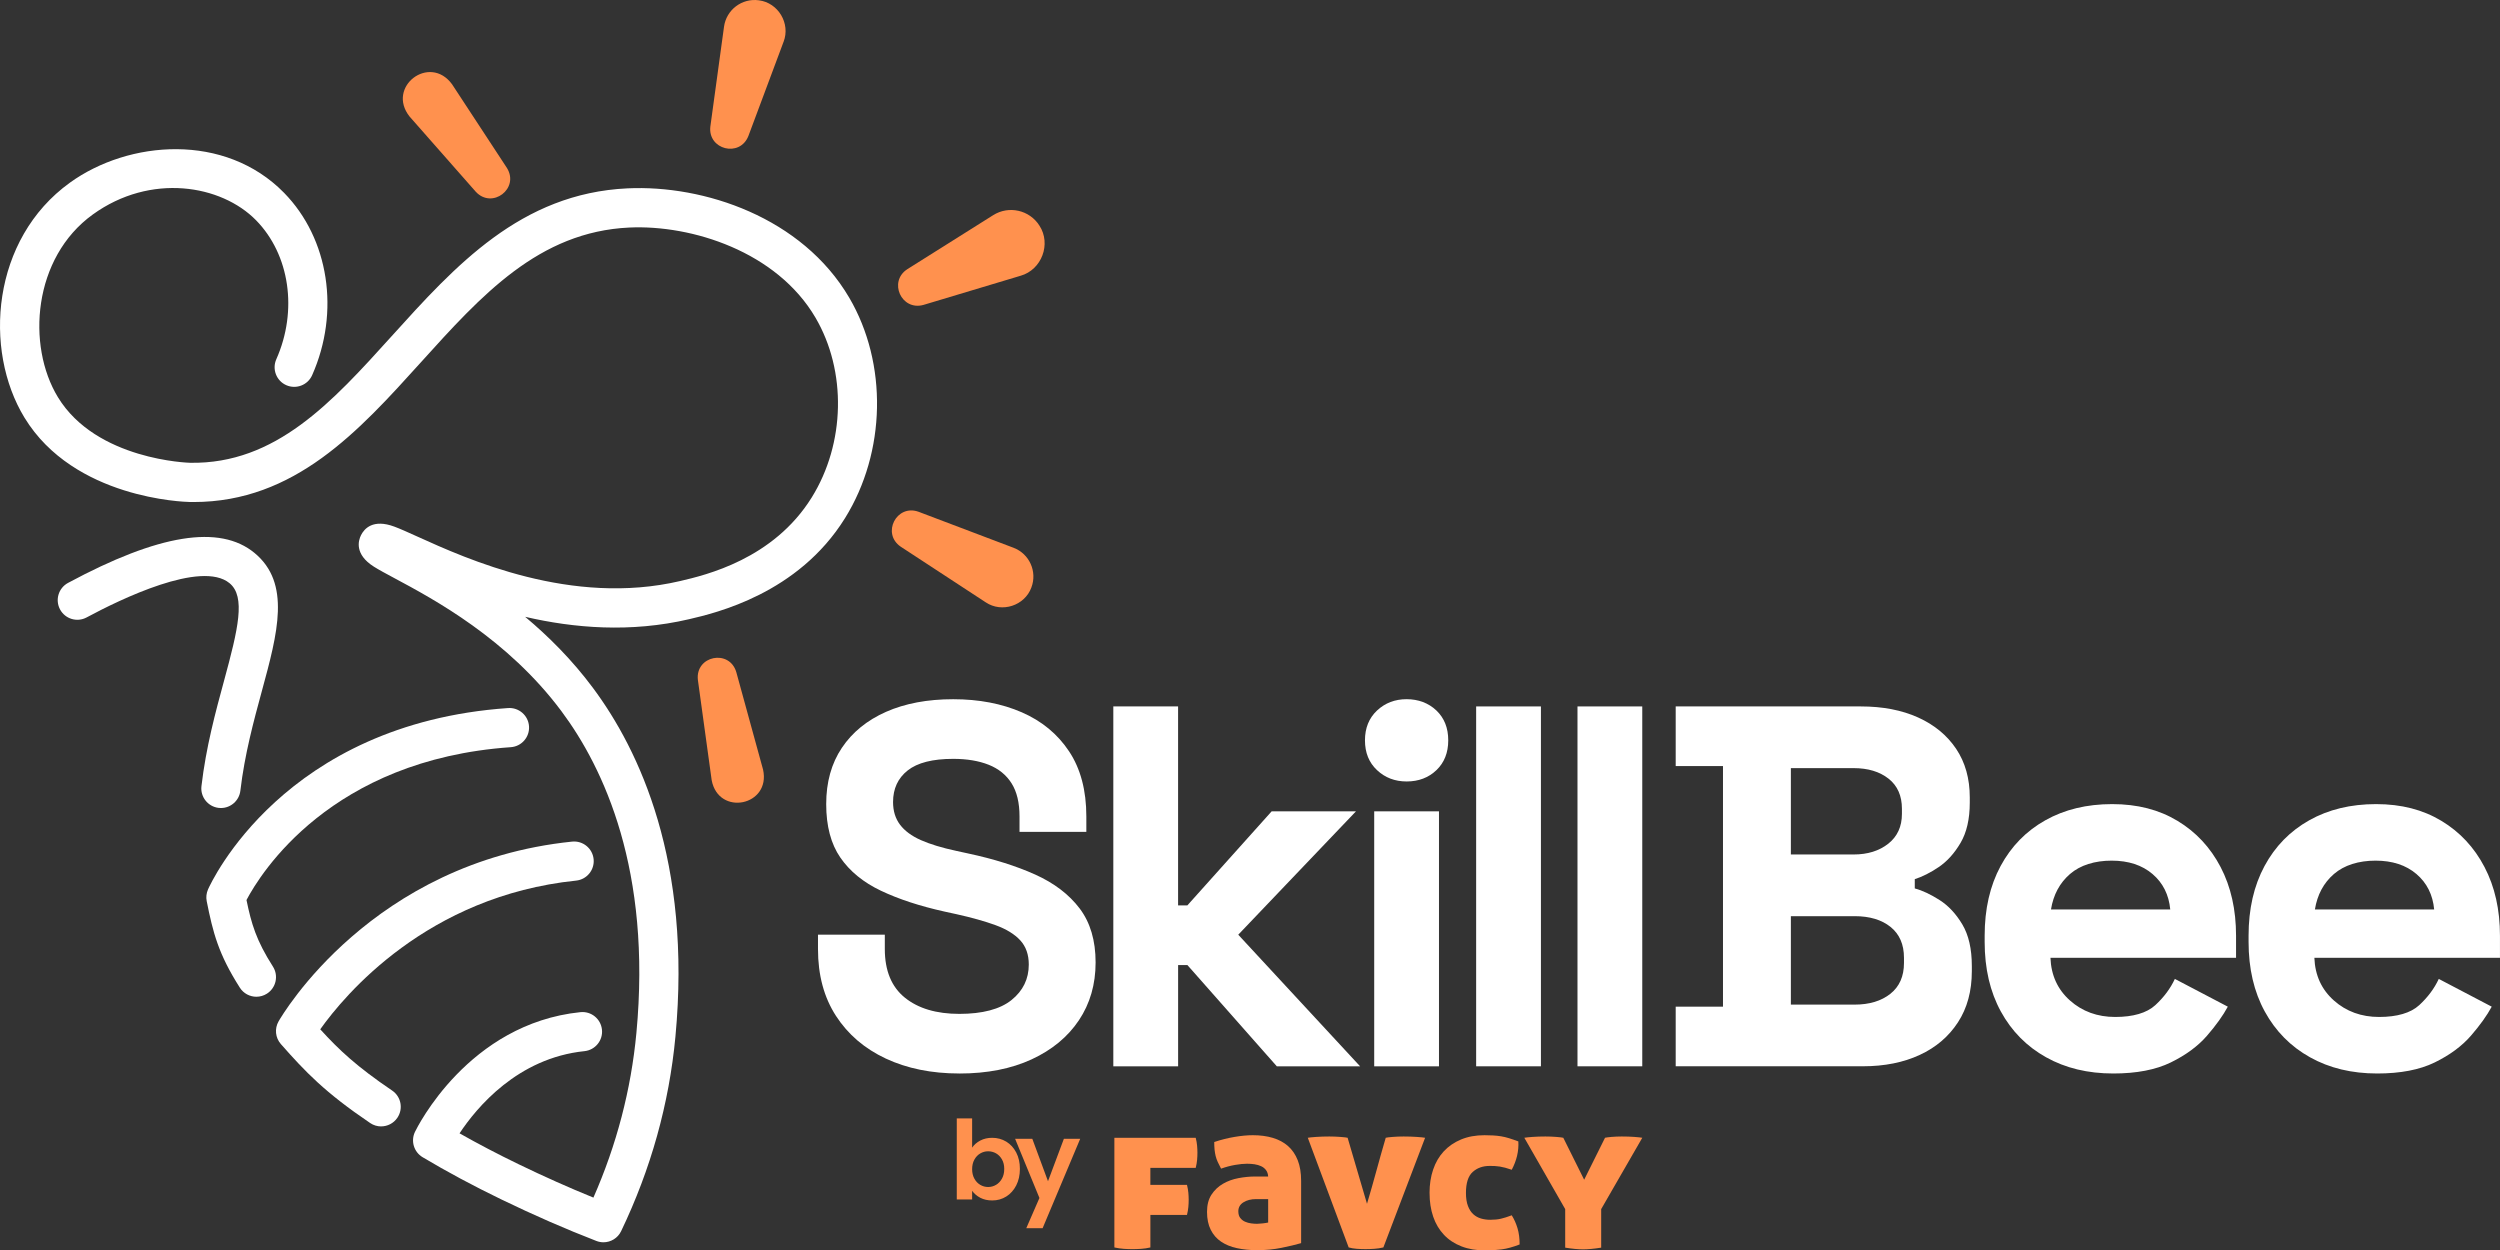
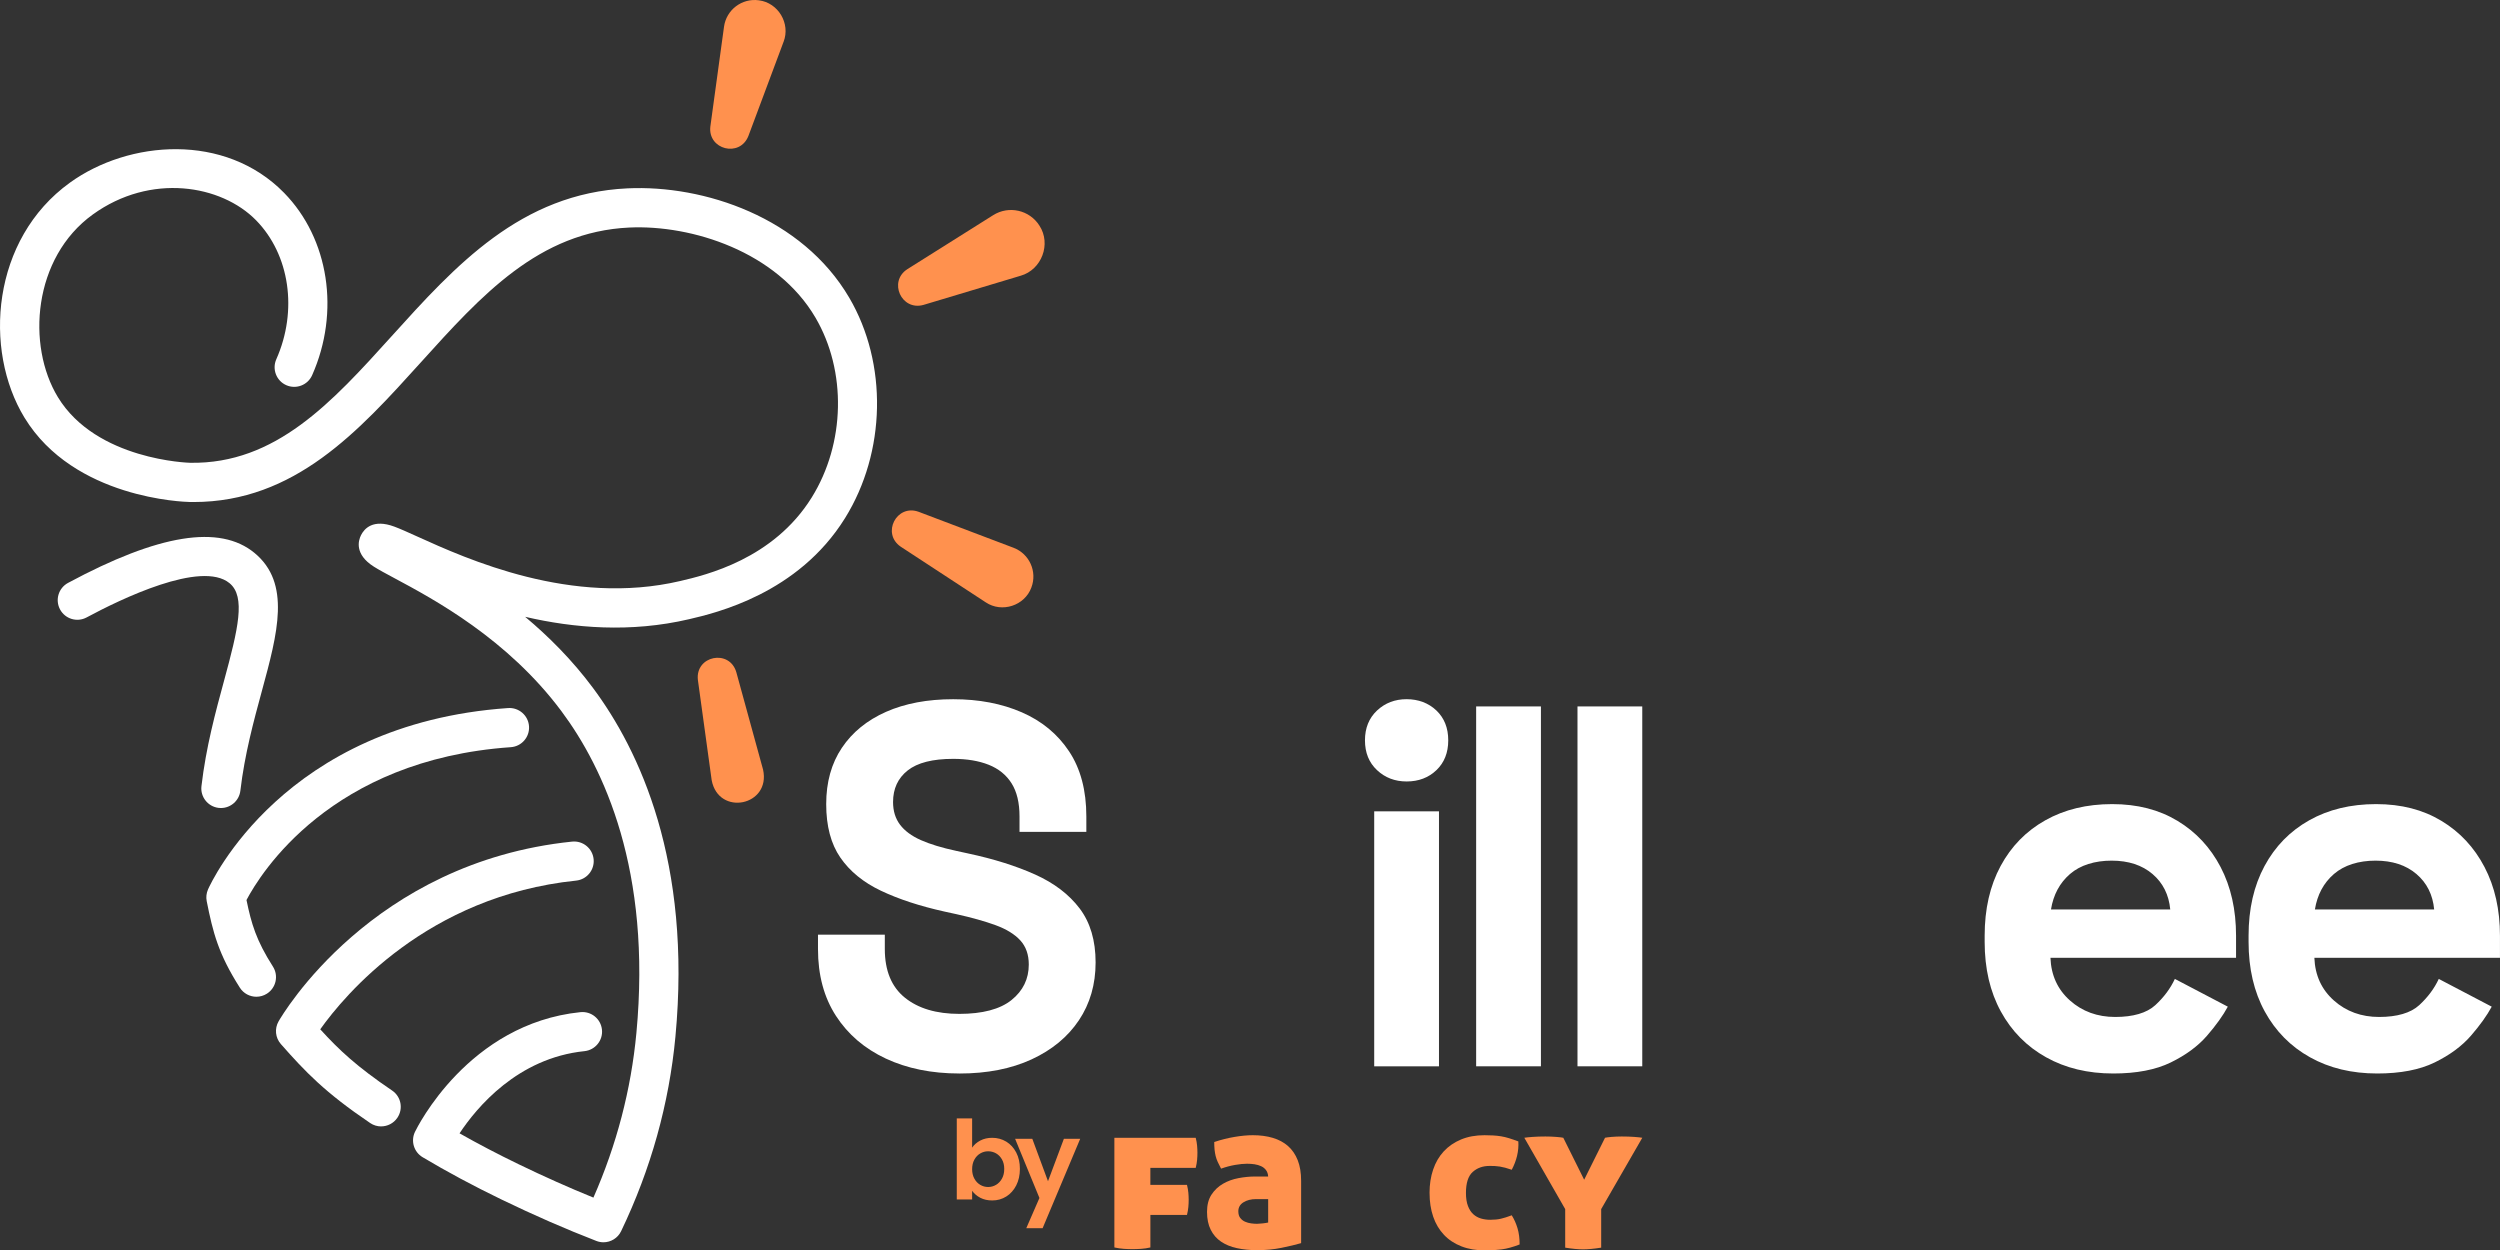
<svg xmlns="http://www.w3.org/2000/svg" id="Layer_1" data-name="Layer 1" viewBox="0 0 998.12 499.23">
  <rect x="0" y="0" width="998.12" height="499.23" fill="#333333" stroke="none" />
  <defs>
    <style>
      .cls-1 {
        fill: #ff914e;
      }

      .cls-1, .cls-2 {
        stroke-width: 0px;
      }

      .cls-2 {
        fill: #fff;
      }
    </style>
  </defs>
  <g>
    <g>
      <path class="cls-1" d="M312.85,16.66l-14.06,37.65c-3.45,8.72-16.29,5.41-15.18-3.82,0,0,5.45-39.82,5.45-39.82.92-6.75,7.15-11.48,13.9-10.55,7.75.96,12.69,9.28,9.89,16.54h0Z" />
      <path class="cls-1" d="M407.52,110.08l-38.81,11.65c-8.85,2.49-14.11-9.3-6.48-14.25,0,0,34.3-21.58,34.3-21.58,6.26-3.94,14.54-2.06,18.48,4.21,4.76,7.31.87,17.58-7.49,19.97h0Z" />
      <path class="cls-1" d="M393.55,240.48l-33.93-22.21c-7.76-5.3-1.66-17.11,7.1-13.95,0,0,37.92,14.37,37.92,14.37,6.35,2.41,9.55,9.51,7.14,15.86-2.66,7.29-11.81,10.24-18.23,5.93h0Z" />
      <path class="cls-1" d="M284.13,311.46l-5.5-39.99c-1.1-9.69,12.57-12.44,15.33-3.14,0,0,10.69,38.92,10.69,38.92,3.22,14.47-17.78,18.79-20.52,4.21h0Z" />
-       <path class="cls-1" d="M189.93,76.53l-26.39-29.98c-9.43-11.86,7.99-25.15,16.94-12.91,0,0,21.9,33.4,21.9,33.4,5.14,8.24-5.92,16.6-12.45,9.49h0Z" />
    </g>
    <g>
      <path class="cls-2" d="M88.22,322.6c-.3,0-.61-.02-.92-.05-4.29-.5-7.37-4.39-6.87-8.68,1.82-15.62,5.66-29.71,9.04-42.15,5.6-20.6,8.71-33.5,2.17-38.89-11.28-9.28-43.66,6.47-57.06,13.68-3.81,2.05-8.55.62-10.6-3.19s-.62-8.55,3.19-10.6c36.22-19.48,60.56-23.39,74.42-11.98,14.68,12.09,9.26,32.01,2.98,55.08-3.24,11.91-6.91,25.41-8.6,39.86-.47,3.98-3.85,6.92-7.76,6.92Z" />
      <path class="cls-2" d="M102.37,397.95c-2.59,0-5.12-1.28-6.61-3.62-8.61-13.52-10.74-22.06-13.23-34.53-.32-1.58-.13-3.22.52-4.7,1.2-2.7,30.31-66.2,119.81-72.41,4.31-.29,8.05,2.95,8.35,7.27.3,4.31-2.95,8.05-7.27,8.35-71.92,4.99-99.95,50.43-105.53,61.02,1.96,9.49,3.85,16.05,10.56,26.58,2.32,3.65,1.25,8.48-2.4,10.81-1.3.83-2.76,1.23-4.2,1.23Z" />
      <path class="cls-2" d="M152.17,449.72c-1.51,0-3.04-.44-4.38-1.35-18.12-12.26-25.88-20.44-35.65-31.52-2.22-2.51-2.59-6.16-.92-9.07,1.48-2.59,37.26-63.53,117.19-71.77,4.3-.43,8.14,2.68,8.59,6.98.44,4.3-2.68,8.14-6.98,8.59-59.48,6.13-92.45,45.71-102.16,59.37,7.49,8.23,14.53,14.86,28.7,24.45,3.58,2.42,4.52,7.29,2.09,10.87-1.51,2.23-3.98,3.44-6.49,3.44Z" />
      <path class="cls-2" d="M240.93,495.98c-.94,0-1.89-.17-2.82-.53-12.14-4.69-24.9-10.26-37.91-16.56-11.24-5.44-21.83-11.12-31.48-16.88-3.48-2.08-4.8-6.47-3.04-10.12.85-1.76,21.33-43.19,66.06-47.79,4.3-.44,8.14,2.68,8.59,6.98s-2.68,8.14-6.98,8.59c-26.67,2.74-43.06,22.51-49.88,32.81,7.39,4.19,15.28,8.32,23.55,12.32,10.2,4.94,20.23,9.41,29.9,13.34,9.27-21.07,15.04-43.14,17.16-65.73,6.09-64.81-12.91-105.63-29.92-128.46-21.57-28.94-50.9-44.67-66.66-53.11-3.49-1.87-6.24-3.35-8.24-4.61-7.84-4.97-6.19-10.46-5.12-12.58,1.32-2.62,4.79-6.55,13.28-3.41,2.32.86,5.31,2.21,9.09,3.92,20.02,9.07,61.69,27.95,105.02,17.82,10.18-2.38,37.22-8.7,52.55-33.37,13.41-21.59,14.01-50.45,1.49-71.81-15.46-26.36-49.35-37.1-74.3-35.96-36.15,1.68-59.05,27.04-83.29,53.88-24.74,27.39-50.32,55.71-90.71,55.71-.54,0-1.08,0-1.63-.02-1.88-.04-46.1-1.25-65.87-33.68C-6.73,139.65-3.38,95.49,27.91,72.93c23.5-16.95,61.92-20.06,85.53,4.08,17.9,18.29,22.39,47.54,11.18,72.79-1.75,3.95-6.38,5.73-10.33,3.98-3.95-1.75-5.73-6.38-3.98-10.33,8.63-19.44,5.39-41.74-8.06-55.49-13.92-14.22-42.11-18.99-65.19-2.33-23.9,17.24-26.52,52.29-13.93,72.96,15.34,25.18,52.43,26.17,52.8,26.18,34.18.57,56.66-24.22,80.43-50.54,25.33-28.04,51.52-57.04,94.18-59.03,30.48-1.44,69.69,11.54,88.53,43.68,15.38,26.24,14.7,61.6-1.7,87.99-18.75,30.17-51.51,37.83-62.28,40.35-23.37,5.46-45.92,3.57-65.43-.96,9.37,7.84,18.76,17.21,27.05,28.35,18.65,25.03,39.51,69.51,32.95,139.27-2.52,26.81-9.81,52.94-21.68,77.66-1.34,2.79-4.13,4.44-7.06,4.44Z" />
    </g>
  </g>
  <g>
    <path class="cls-2" d="M383.02,428.59c-11.08,0-20.87-1.99-29.35-5.95-8.49-3.97-15.12-9.65-19.91-17.04-4.79-7.39-7.18-16.28-7.18-26.68v-5.75h26.68v5.75c0,8.62,2.67,15.09,8.01,19.4,5.34,4.31,12.59,6.47,21.76,6.47s16.25-1.85,20.83-5.54c4.58-3.69,6.88-8.42,6.88-14.16,0-3.97-1.13-7.18-3.39-9.65-2.26-2.46-5.54-4.48-9.85-6.06-4.31-1.57-9.54-3.04-15.7-4.41l-4.72-1.03c-9.85-2.19-18.3-4.96-25.35-8.31-7.05-3.35-12.45-7.77-16.22-13.24-3.77-5.47-5.65-12.59-5.65-21.35s2.08-16.25,6.26-22.48c4.17-6.22,10.06-11.01,17.65-14.37,7.59-3.35,16.52-5.03,26.79-5.03s19.4,1.75,27.4,5.23c8.01,3.49,14.3,8.69,18.88,15.6,4.58,6.91,6.88,15.57,6.88,25.97v6.16h-26.68v-6.16c0-5.47-1.06-9.88-3.18-13.24-2.12-3.35-5.17-5.81-9.13-7.39-3.97-1.57-8.69-2.36-14.16-2.36-8.21,0-14.27,1.54-18.17,4.62-3.9,3.08-5.85,7.29-5.85,12.62,0,3.56.92,6.57,2.77,9.03,1.85,2.46,4.62,4.52,8.31,6.16,3.69,1.64,8.42,3.08,14.16,4.31l4.72,1.03c10.26,2.19,19.19,5,26.79,8.42,7.59,3.42,13.51,7.94,17.76,13.55,4.24,5.61,6.36,12.8,6.36,21.55s-2.23,16.46-6.67,23.09c-4.45,6.64-10.74,11.84-18.88,15.6-8.14,3.76-17.76,5.65-28.84,5.65Z" />
-     <path class="cls-2" d="M444.49,425.72v-143.68h25.86v79.44h3.7l33.66-37.56h33.66l-47,49.26,48.65,52.55h-33.25l-35.71-40.44h-3.7v40.44h-25.86Z" />
    <path class="cls-2" d="M561.58,312c-4.65,0-8.59-1.5-11.8-4.52-3.22-3.01-4.82-6.98-4.82-11.9s1.61-8.89,4.82-11.91c3.21-3.01,7.15-4.52,11.8-4.52s8.76,1.51,11.91,4.52c3.15,3.01,4.72,6.98,4.72,11.91s-1.58,8.9-4.72,11.9c-3.15,3.01-7.12,4.52-11.91,4.52ZM548.65,425.72v-101.81h25.86v101.81h-25.86Z" />
    <path class="cls-2" d="M589.35,425.72v-143.68h25.86v143.68h-25.86Z" />
    <path class="cls-2" d="M629.81,425.72v-143.68h25.86v143.68h-25.86Z" />
    <g>
-       <path class="cls-2" d="M669.02,425.72v-23.81h18.88v-96.06h-18.88v-23.81h73.89c8.75,0,16.39,1.47,22.89,4.41,6.5,2.94,11.56,7.12,15.19,12.52,3.62,5.41,5.44,11.87,5.44,19.4v2.05c0,6.57-1.23,11.94-3.69,16.11-2.46,4.18-5.37,7.39-8.72,9.65-3.36,2.26-6.54,3.87-9.55,4.82v3.69c3.01.82,6.29,2.36,9.85,4.62,3.56,2.26,6.6,5.51,9.13,9.75,2.53,4.24,3.8,9.79,3.8,16.63v2.05c0,7.94-1.85,14.75-5.54,20.42-3.69,5.68-8.79,10.03-15.29,13.03-6.5,3.01-14.06,4.52-22.68,4.52h-74.71ZM715,341.15h25.04c5.61,0,10.23-1.44,13.86-4.31,3.62-2.87,5.44-6.84,5.44-11.9v-2.05c0-5.2-1.78-9.2-5.34-12.01-3.56-2.8-8.21-4.21-13.96-4.21h-25.04v34.48ZM715,401.09h25.45c5.88,0,10.64-1.44,14.27-4.31,3.62-2.87,5.44-6.98,5.44-12.32v-2.05c0-5.34-1.78-9.44-5.34-12.32-3.56-2.87-8.35-4.31-14.37-4.31h-25.45v35.31Z" />
-       <path class="cls-2" d="M843.69,428.59c-10.13,0-19.06-2.15-26.79-6.47-7.73-4.31-13.75-10.4-18.06-18.27-4.31-7.87-6.47-17.14-6.47-27.81v-2.46c0-10.67,2.12-19.94,6.36-27.81,4.24-7.87,10.19-13.96,17.86-18.27,7.66-4.31,16.56-6.46,26.68-6.46s18.68,2.23,26.07,6.67c7.39,4.45,13.14,10.61,17.24,18.47,4.11,7.87,6.16,17,6.16,27.4v8.83h-74.1c.27,6.98,2.87,12.66,7.8,17.04,4.93,4.38,10.95,6.57,18.06,6.57s12.59-1.57,16.01-4.72c3.42-3.15,6.02-6.64,7.8-10.47l21.14,11.08c-1.92,3.56-4.69,7.42-8.31,11.6-3.63,4.18-8.45,7.73-14.47,10.67-6.02,2.94-13.68,4.41-22.99,4.41ZM818.85,363.11h47.62c-.55-5.88-2.91-10.6-7.08-14.16-4.18-3.56-9.62-5.34-16.32-5.34s-12.52,1.78-16.63,5.34c-4.11,3.56-6.64,8.28-7.59,14.16Z" />
+       <path class="cls-2" d="M843.69,428.59c-10.13,0-19.06-2.15-26.79-6.47-7.73-4.31-13.75-10.4-18.06-18.27-4.31-7.87-6.47-17.14-6.47-27.81v-2.46c0-10.67,2.12-19.94,6.36-27.81,4.24-7.87,10.19-13.96,17.86-18.27,7.66-4.31,16.56-6.46,26.68-6.46s18.68,2.23,26.07,6.67c7.39,4.45,13.14,10.61,17.24,18.47,4.11,7.87,6.16,17,6.16,27.4v8.83h-74.1c.27,6.98,2.87,12.66,7.8,17.04,4.93,4.38,10.95,6.57,18.06,6.57s12.59-1.57,16.01-4.72c3.42-3.15,6.02-6.64,7.8-10.47l21.14,11.08c-1.92,3.56-4.69,7.42-8.31,11.6-3.63,4.18-8.45,7.73-14.47,10.67-6.02,2.94-13.68,4.41-22.99,4.41M818.85,363.11h47.62c-.55-5.88-2.91-10.6-7.08-14.16-4.18-3.56-9.62-5.34-16.32-5.34s-12.52,1.78-16.63,5.34c-4.11,3.56-6.64,8.28-7.59,14.16Z" />
      <path class="cls-2" d="M949.06,428.59c-10.13,0-19.06-2.15-26.79-6.47-7.73-4.31-13.75-10.4-18.06-18.27-4.31-7.87-6.47-17.14-6.47-27.81v-2.46c0-10.67,2.12-19.94,6.36-27.81,4.24-7.87,10.19-13.96,17.86-18.27,7.66-4.31,16.56-6.46,26.68-6.46s18.68,2.23,26.07,6.67c7.39,4.45,13.14,10.61,17.24,18.47,4.11,7.87,6.16,17,6.16,27.4v8.83h-74.1c.27,6.98,2.87,12.66,7.8,17.04,4.93,4.38,10.95,6.57,18.06,6.57s12.59-1.57,16.01-4.72c3.42-3.15,6.02-6.64,7.8-10.47l21.14,11.08c-1.92,3.56-4.69,7.42-8.31,11.6-3.63,4.18-8.45,7.73-14.47,10.67-6.02,2.94-13.68,4.41-22.99,4.41ZM924.22,363.11h47.62c-.55-5.88-2.91-10.6-7.08-14.16-4.18-3.56-9.62-5.34-16.32-5.34s-12.52,1.78-16.63,5.34c-4.11,3.56-6.64,8.28-7.59,14.16Z" />
    </g>
  </g>
  <g>
    <g>
      <path class="cls-1" d="M391.38,455.36c1.39-.73,2.97-1.09,4.75-1.09,2.07,0,3.94.51,5.62,1.53,1.68,1.02,3,2.47,3.98,4.35.98,1.88,1.46,4.06,1.46,6.54s-.49,4.67-1.46,6.58c-.98,1.91-2.31,3.39-3.98,4.44-1.68,1.05-3.55,1.57-5.62,1.57-1.81,0-3.39-.36-4.75-1.07-1.36-.71-2.44-1.64-3.26-2.78v3.46h-6.13v-32.37h6.13v11.68c.79-1.17,1.87-2.11,3.26-2.84ZM400.04,462.91c-.6-1.06-1.39-1.87-2.36-2.43-.98-.55-2.03-.83-3.17-.83s-2.15.28-3.13.85c-.98.57-1.76,1.39-2.36,2.47-.6,1.08-.9,2.35-.9,3.81s.3,2.73.9,3.81c.6,1.08,1.38,1.9,2.36,2.47.98.57,2.02.85,3.13.85s2.19-.29,3.17-.87c.98-.58,1.76-1.41,2.36-2.49s.9-2.36.9-3.85-.3-2.72-.9-3.78Z" />
      <path class="cls-1" d="M431.27,454.66l-15.01,35.7h-6.52l5.25-12.07-9.71-23.62h6.87l6.26,16.93,6.34-16.93h6.52Z" />
    </g>
    <g id="_Grid_Repeat_" data-name="&amp;lt;Grid Repeat&amp;gt;">
      <g>
        <path class="cls-1" d="M459.29,485.03v13.01c-1.19.28-2.41.47-3.66.55-1.25.09-2.41.13-3.49.13-1.13,0-2.31-.04-3.53-.13-1.22-.09-2.45-.27-3.7-.55v-43.78h32.48c.28,1.13.47,2.18.55,3.15.08.96.13,1.9.13,2.81s-.04,1.86-.13,2.85c-.08.99-.27,2.06-.55,3.19h-18.11v6.8h14.62c.28,1.13.47,2.18.55,3.15.08.96.13,1.9.13,2.81s-.04,1.86-.13,2.85c-.09.99-.27,2.06-.55,3.19h-14.62Z" />
        <path class="cls-1" d="M481.9,483.84c0-2.78.6-5.07,1.79-6.89,1.19-1.81,2.72-3.26,4.59-4.34,1.87-1.08,3.94-1.83,6.21-2.25,2.27-.43,4.48-.64,6.63-.64h5.19c-.06-1.02-.34-1.87-.85-2.55-.51-.68-1.16-1.2-1.96-1.57-.79-.37-1.67-.62-2.64-.77-.96-.14-1.96-.21-2.98-.21-1.36,0-2.95.16-4.76.47-1.81.31-3.69.81-5.61,1.49-.51-.96-.95-1.84-1.32-2.64-.37-.79-.65-1.6-.85-2.42-.2-.82-.34-1.67-.43-2.55-.08-.88-.13-1.88-.13-3.02,2.72-.91,5.43-1.59,8.12-2.04,2.69-.45,5.11-.68,7.27-.68,2.95,0,5.61.35,7.99,1.06,2.38.71,4.41,1.8,6.08,3.27,1.67,1.47,2.96,3.36,3.87,5.65.91,2.3,1.36,5.03,1.36,8.2v24.91c-2.15.62-4.76,1.25-7.82,1.87-3.06.62-6.29.94-9.69.94-2.95,0-5.65-.27-8.12-.81-2.47-.54-4.58-1.4-6.33-2.59-1.76-1.19-3.13-2.76-4.12-4.72-.99-1.96-1.49-4.35-1.49-7.18ZM501.97,488.6c.51,0,1.25-.06,2.21-.17.96-.11,1.67-.23,2.13-.34v-9.35h-4.85c-1.98,0-3.66.43-5.02,1.28-1.36.85-2.04,2.04-2.04,3.57,0,1.13.26,2.03.77,2.68.51.65,1.15,1.15,1.91,1.49.77.34,1.59.57,2.47.68.88.11,1.69.17,2.42.17Z" />
-         <path class="cls-1" d="M553.23,454.25c.45-.11,1.39-.23,2.81-.34,1.42-.11,2.86-.17,4.34-.17,1.87,0,3.61.06,5.23.17,1.62.11,2.73.23,3.36.34l-16.66,43.78c-1.19.28-2.4.47-3.61.55-1.22.09-2.4.13-3.53.13s-2.3-.04-3.49-.13c-1.19-.09-2.27-.27-3.23-.55l-16.32-43.78c.62-.11,1.74-.23,3.36-.34,1.62-.11,3.36-.17,5.23-.17,1.47,0,2.95.06,4.42.17,1.47.11,2.44.23,2.89.34l7.74,26.36c1.3-4.36,2.56-8.78,3.78-13.26,1.22-4.48,2.45-8.84,3.7-13.09Z" />
        <path class="cls-1" d="M570.74,476.27c0-3.4.48-6.52,1.45-9.35.96-2.83,2.38-5.26,4.25-7.27,1.87-2.01,4.17-3.58,6.89-4.72,2.72-1.13,5.84-1.7,9.35-1.7,1.19,0,2.32.03,3.4.09,1.08.06,2.14.17,3.19.34,1.05.17,2.13.43,3.23.77,1.11.34,2.34.77,3.7,1.28.11,1.93-.06,3.84-.51,5.74-.45,1.9-1.16,3.76-2.13,5.57-.96-.34-1.83-.61-2.59-.81-.77-.2-1.49-.35-2.17-.47-.68-.11-1.35-.18-2-.21-.65-.03-1.35-.04-2.08-.04-2.72,0-4.97.81-6.76,2.42-1.79,1.62-2.68,4.41-2.68,8.37,0,2.1.27,3.84.81,5.23.54,1.39,1.25,2.48,2.13,3.27.88.79,1.9,1.36,3.06,1.7,1.16.34,2.39.51,3.7.51,1.64,0,3.07-.14,4.29-.43,1.22-.28,2.65-.74,4.29-1.36.96,1.53,1.73,3.25,2.3,5.14.57,1.9.85,4.07.85,6.5-2.61,1.02-4.99,1.67-7.14,1.96-2.15.28-4.31.43-6.46.43-3.63,0-6.83-.54-9.61-1.62-2.78-1.08-5.12-2.62-7.01-4.63-1.9-2.01-3.33-4.42-4.29-7.23-.96-2.81-1.45-5.96-1.45-9.48Z" />
        <path class="cls-1" d="M640.8,454.25c.45-.11,1.32-.23,2.59-.34,1.28-.11,2.65-.17,4.12-.17,1.87,0,3.54.06,5.02.17,1.47.11,2.52.23,3.15.34l-16.41,28.48v15.39c-1.47.23-2.81.4-4,.51-1.19.11-2.27.17-3.23.17s-2.04-.06-3.23-.17c-1.19-.11-2.49-.28-3.91-.51v-15.39l-16.32-28.48c.62-.11,1.71-.23,3.27-.34,1.56-.11,3.27-.17,5.14-.17,1.47,0,2.92.06,4.34.17,1.42.11,2.35.23,2.81.34l8.33,16.75,8.33-16.75Z" />
      </g>
    </g>
  </g>
</svg>